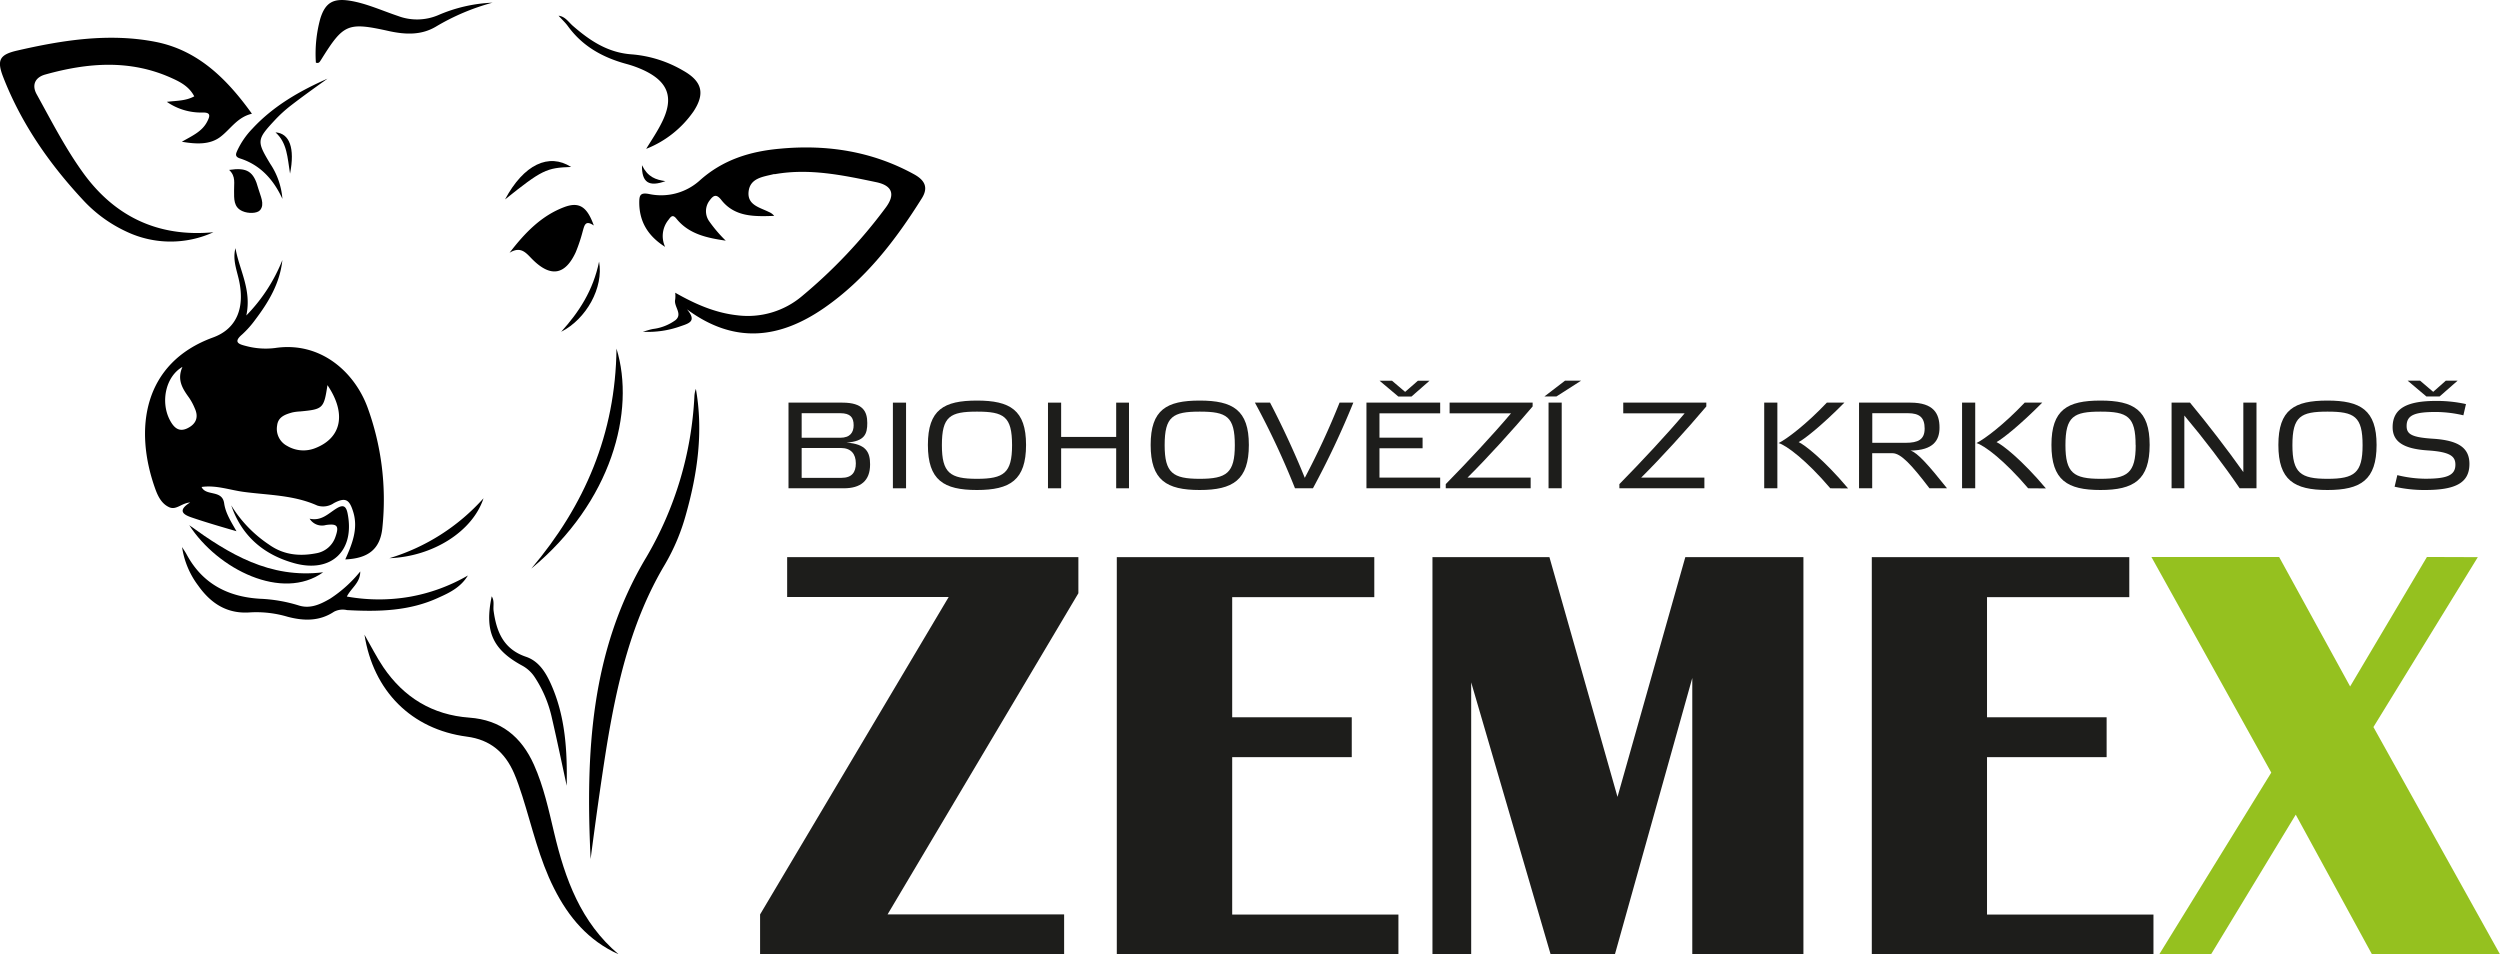
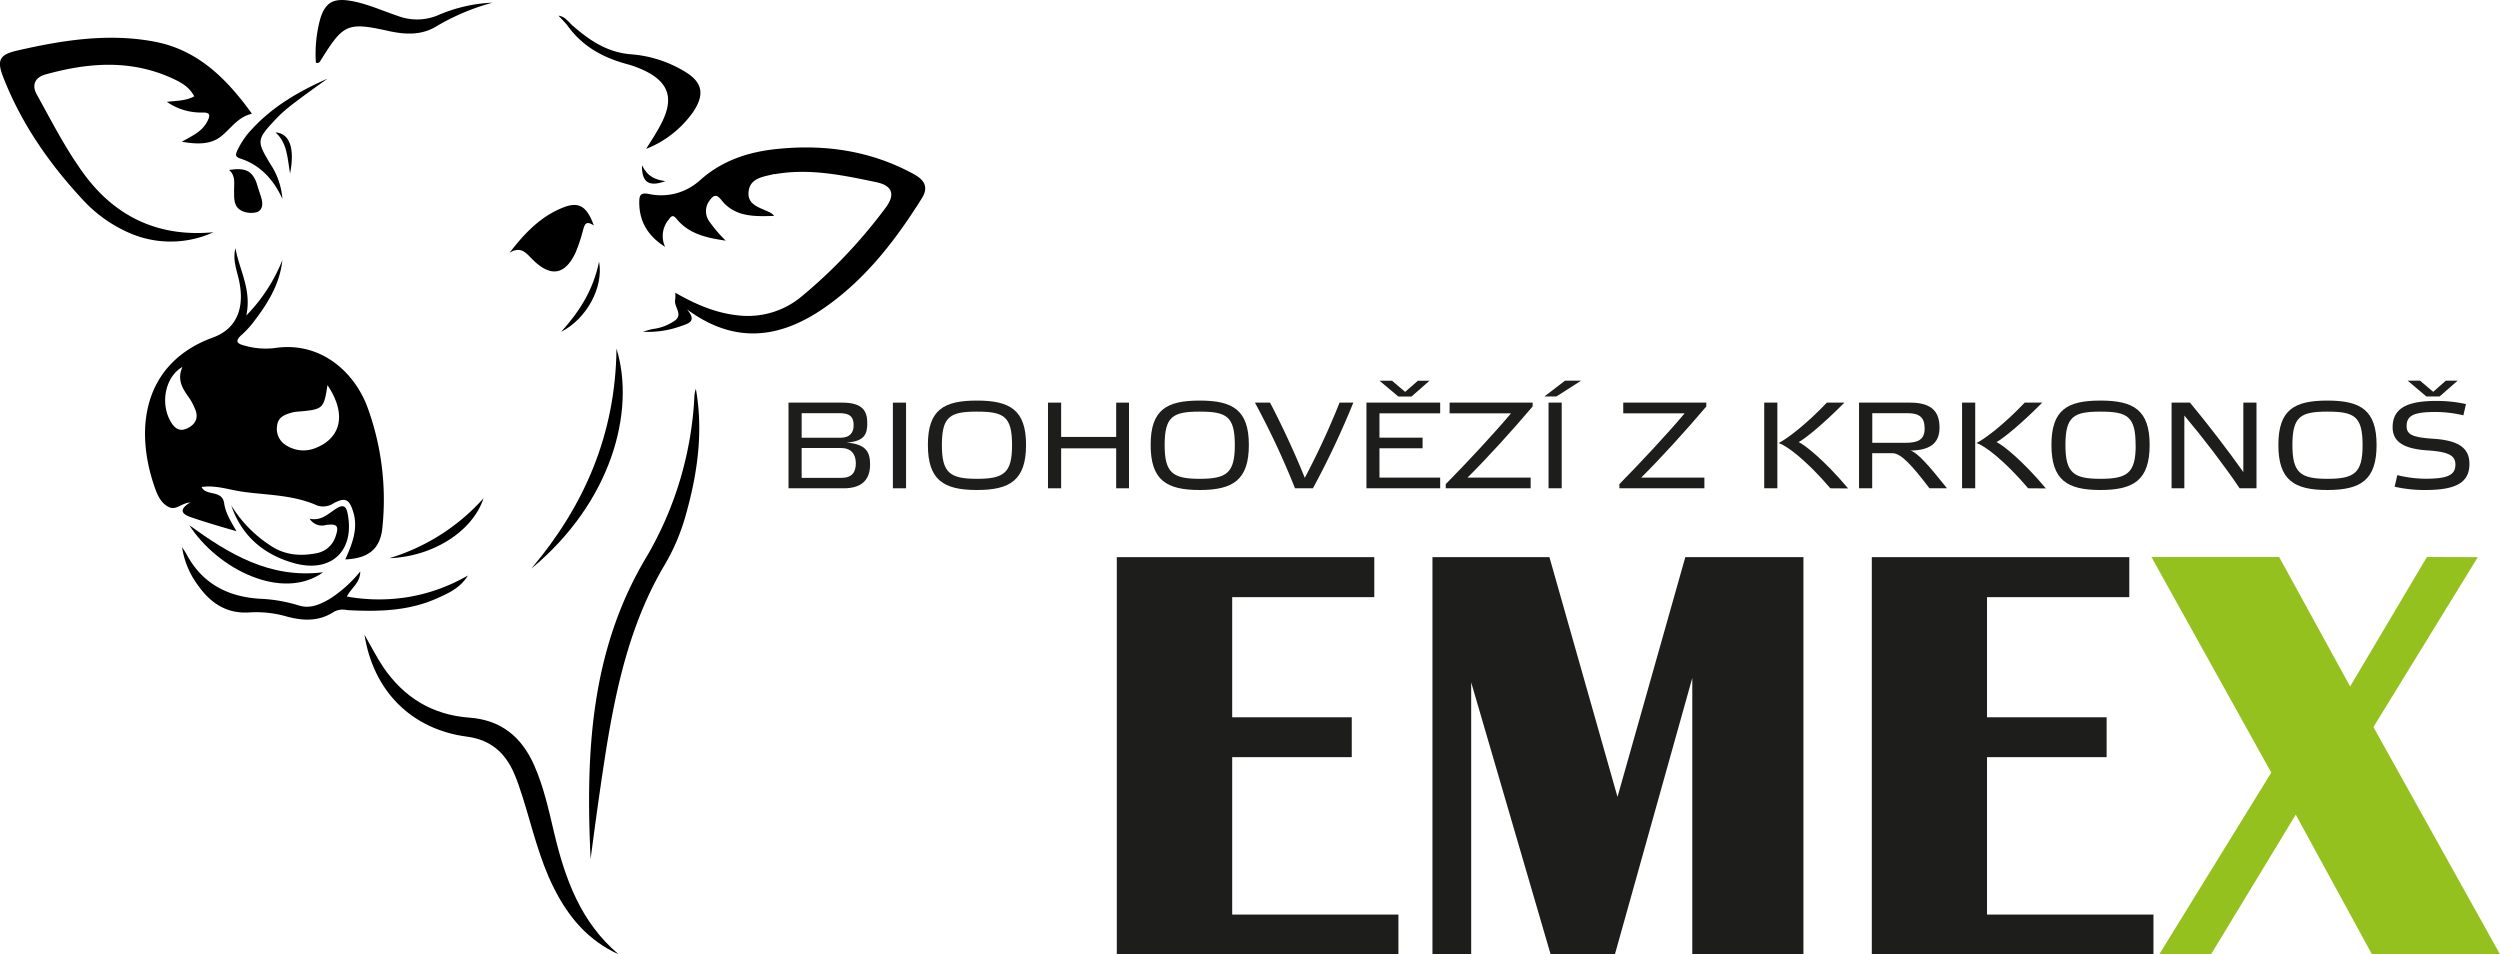
<svg xmlns="http://www.w3.org/2000/svg" viewBox="0 0 570 217.58">
  <defs>
    <style>.a{fill:#1d1d1b;}.b{fill:#95c11f;}.c{fill-rule:evenodd;}</style>
  </defs>
-   <path class="a" d="M252.93,150.88v8.23l-43.51,73.23h40.26v9.09H180.36v-9.09l43-72.37H186.53v-9.09Z" transform="translate(-7.06 -23.85)" />
  <path class="a" d="M320.4,150.88V160H288v27.39h27.26v9.09H288v35.89H325.9v9.09H261.69V150.88Z" transform="translate(-7.06 -23.85)" />
  <path class="a" d="M418.24,150.88v90.55H392.9v-63l-17.64,63H360.6l-18.11-62v62h-8.83V150.88h26.67l15.52,54.66,15.46-54.66Z" transform="translate(-7.06 -23.85)" />
  <path class="a" d="M492.54,150.88V160H460.1v27.39h27.27v9.09H460.1v35.89h37.95v9.09H433.83V150.88Z" transform="translate(-7.06 -23.85)" />
  <path class="b" d="M572,150.88,548.2,189.62l28.86,51.81H547.87l-17.38-31.84-19.31,31.84H499.37L524.91,200l-27.33-49.16H526.7l16.19,29.52,17.51-29.52Z" transform="translate(-7.06 -23.85)" />
  <path class="c" d="M71.44,83.15c-.54,5.19-3.08,9.5-6.15,13.55a22.14,22.14,0,0,1-3.05,3.43c-2.06,1.76-.71,2.2.88,2.6a17.28,17.28,0,0,0,6.7.46c10.28-1.52,18,5.41,21,13.44A61.4,61.4,0,0,1,94.26,144c-.44,5.05-3.23,7.17-8.48,7.4,1.56-3.48,3-7,1.81-10.85-.87-2.86-1.79-3.36-4.39-2a4.34,4.34,0,0,1-3.81.56c-5.33-2.4-11.11-2.36-16.7-3.1-3.21-.42-6.36-1.61-9.67-1.13,1,2.18,4.7.54,5.15,3.73.31,2.22,1.55,4.15,2.81,6.36-3.44-1-6.9-2-10.29-3.16-1.64-.57-3.36-1.47-.27-3.4-2.05.16-3.17,1.84-4.82,1.07s-2.48-2.38-3.08-4c-5-13.77-2.86-28.87,13.12-34.69,5.49-2,7.38-6.93,5.81-13.48-.55-2.27-1.35-4.48-.7-6.88.84,4.92,3.74,9.44,2.47,15.35A38.23,38.23,0,0,0,71.44,83.15Zm10.28,28.51c-.81,5.32-1,5.51-6.22,6a10.79,10.79,0,0,0-1.81.23c-1.6.45-3.23,1-3.45,3a4.38,4.38,0,0,0,2.29,4.63A7.27,7.27,0,0,0,79,126C84.93,123.66,86.1,118.14,81.72,111.66ZM48.66,107.5c-3.83,2.2-5,7.91-2.94,12,.86,1.67,2,3,4.06,2,1.92-.93,2.64-2.46,1.7-4.52a13.22,13.22,0,0,0-1.28-2.41C48.72,112.52,47.34,110.48,48.66,107.5Z" transform="translate(-7.06 -23.85)" />
  <path class="c" d="M172.53,78.72c-4.32-.63-8.41-1.5-11.24-5-.89-1.12-1.32-.4-1.83.27a5.85,5.85,0,0,0-.75,6.15c-3.81-2.41-5.87-5.62-5.9-10.06,0-1.66.2-2.39,2.22-2a13.14,13.14,0,0,0,11.48-3c5.3-4.8,11.57-6.73,18.42-7.33,10.71-1,21,.6,30.52,5.83,2.37,1.3,3.37,2.94,1.8,5.46-6,9.59-12.85,18.48-22.25,25-10.11,7-20.44,8.39-31.32.33,2.25,2.63.61,3.17-1.33,3.82a22,22,0,0,1-8.72,1.3c.79-.22,1.57-.5,2.36-.64a11,11,0,0,0,5.07-2c1.75-1.44-.47-3.14-.05-4.75a7.24,7.24,0,0,0,0-1.51c4.55,2.59,9.07,4.58,14.1,5.14A19.15,19.15,0,0,0,190,91.3a116.3,116.3,0,0,0,18.92-20c2.34-3.07,1.64-5.13-2.06-5.91-7.6-1.59-15.22-3.21-23.06-1.84l-.31,0c-2.45.62-5.46.87-5.76,4.07-.27,3,2.58,3.53,4.63,4.56a2.93,2.93,0,0,1,1.21.89c-4.46.15-9,.31-12.09-3.68-1.09-1.36-1.76-1-2.56.08a4,4,0,0,0-.15,4.85A31.28,31.28,0,0,0,172.53,78.72Z" transform="translate(-7.06 -23.85)" />
  <path class="c" d="M55.72,76.8A23.47,23.47,0,0,1,36,76.71a31.45,31.45,0,0,1-10.1-7.36C18.25,61.12,11.92,52,7.82,41.5c-1.53-3.9-.91-5.18,3.11-6.11,10.41-2.4,21-4.06,31.57-2,9.69,1.9,16.27,8.41,22,16.39-3.38.79-4.91,3.58-7.25,5.32s-5.35,1.65-8.73,1.07c2.39-1.37,4.58-2.32,5.74-4.52.75-1.42.89-2.22-1.16-2.14a13.72,13.72,0,0,1-8-2.44c2.32-.28,4.28-.2,6.25-1.25-1.1-2.13-3-3.2-5-4.1-9.54-4.38-19.28-3.59-29-.87-2.31.65-3.11,2.42-1.9,4.55C18.74,51.35,21.87,57.48,25.83,63,33.06,73.16,43.05,78,55.72,76.8Z" transform="translate(-7.06 -23.85)" />
  <path class="c" d="M141.72,219.71c-1.14-23.91-.12-47.44,12.74-68.88a80,80,0,0,0,10.92-36.56,5.91,5.91,0,0,1,.34-1.76c1.72,9.71.39,19.17-2.24,28.54a47.26,47.26,0,0,1-4.82,11.5c-7.68,12.87-10.94,27.15-13.32,41.71C144,202.71,142.83,211.19,141.72,219.71Z" transform="translate(-7.06 -23.85)" />
  <path class="c" d="M148.1,241.43c-6.9-3.11-11.4-8.44-14.7-15-3.4-6.7-5-14-7.26-21.1-.57-1.74-1.14-3.5-1.87-5.17-2.06-4.73-5.38-7.66-10.78-8.36-12.61-1.67-21.32-10.39-23.33-23.24,1.53,2.66,2.76,5.14,4.29,7.4,4.7,6.92,11.21,10.9,19.62,11.51,7.18.52,11.85,4.32,14.73,10.74,2.23,5,3.36,10.29,4.61,15.54C135.91,224.31,139.5,234.17,148.1,241.43Z" transform="translate(-7.06 -23.85)" />
  <path class="c" d="M48.57,148.58c.36.57.75,1.13,1.07,1.73,3.6,6.65,9.42,9.64,16.75,10.06a34.35,34.35,0,0,1,8.71,1.5c2.67.88,5-.23,7.24-1.53a29.49,29.49,0,0,0,6.86-6.2c0,2.6-2,3.68-3.06,5.72a41.26,41.26,0,0,0,14.32.06,40.47,40.47,0,0,0,13.28-4.86c-1.56,2.59-4,3.86-6.58,5-6.69,3.14-13.8,3.29-21,2.89a4.32,4.32,0,0,0-2.94.37c-3.31,2.2-6.89,2.13-10.59,1.15a25.06,25.06,0,0,0-8.47-1c-5.27.42-9-2-11.9-6.09A19.22,19.22,0,0,1,48.57,148.58Z" transform="translate(-7.06 -23.85)" />
  <path class="c" d="M79.08,38.13a30.33,30.33,0,0,1,1-10C81.2,24.48,83,23.43,86.73,24s7.39,2.26,11.06,3.49a12.33,12.33,0,0,0,9.19-.19,34.64,34.64,0,0,1,12.37-2.84,51.2,51.2,0,0,0-13,5.52c-3.32,1.92-6.84,1.75-10.41,1-9.65-2.14-10.51-1.78-15.68,6.51C80,37.86,79.81,38.41,79.08,38.13Z" transform="translate(-7.06 -23.85)" />
  <path class="c" d="M154.39,57.79c1.22-2,2.59-4,3.64-6.17,2.7-5.5,1.4-9.1-4.14-11.73a24.63,24.63,0,0,0-4-1.46c-5.37-1.46-10-4-13.35-8.62-.6-.82-1.36-1.52-2.13-2.38,1.53.18,2.29,1.48,3.28,2.33,3.91,3.4,8,6.13,13.49,6.49a27.55,27.55,0,0,1,11.59,3.67c4.34,2.43,5.12,5.2,2.42,9.32A23.71,23.71,0,0,1,154.39,57.79Z" transform="translate(-7.06 -23.85)" />
  <path class="c" d="M142.45,75.27c-1.94-1.35-2.14,0-2.5,1.2a37,37,0,0,1-1.63,4.9c-2.39,5.16-5.64,5.74-9.7,1.78-1.47-1.41-2.65-3.36-5.39-1.66,3.52-4.58,7.28-8.47,12.5-10.43C139.14,69.79,140.93,71,142.45,75.27Z" transform="translate(-7.06 -23.85)" />
  <path class="c" d="M128.19,153.5c12.19-14.39,19.22-30.76,19.43-50.17C152,117.55,146.53,138.33,128.19,153.5Z" transform="translate(-7.06 -23.85)" />
  <path class="c" d="M77.65,142.11c2.73.61,4.3-1.22,6.16-2.35,1.44-.88,2.14-.6,2.49,1.09,1.73,8.46-3.61,13.69-12,11.45-7-1.9-12.11-6.15-14.52-13.23A28.77,28.77,0,0,0,68.37,148c3.3,2.37,6.95,2.74,10.77,2a5.6,5.6,0,0,0,4.42-3.81c.85-2.42.39-3-2.17-2.64A3.33,3.33,0,0,1,77.65,142.11Z" transform="translate(-7.06 -23.85)" />
-   <path class="c" d="M136.27,203c-1.12-5.15-2.18-10.3-3.37-15.42a27.7,27.7,0,0,0-3.87-9.25,7.94,7.94,0,0,0-2.86-2.69c-6.82-3.69-8.67-7.86-7-15.83.68,1.07.29,2.22.43,3.3.66,4.81,2.28,8.79,7.46,10.51,2.85,1,4.41,3.51,5.61,6.18C136,187.23,136.41,195.09,136.27,203Z" transform="translate(-7.06 -23.85)" />
  <path class="c" d="M71.45,69.19c-2-4.35-5-7.71-9.62-9.2-1.29-.4-1-1.06-.67-1.81a18.25,18.25,0,0,1,3.45-5c4.78-5.16,10.75-8.58,17.13-11.4-2.79,2-5.61,4-8.35,6.12a30.45,30.45,0,0,0-3.62,3.29c-4.21,4.52-4.2,4.83-1.1,10A16.66,16.66,0,0,1,71.45,69.19Z" transform="translate(-7.06 -23.85)" />
  <path class="c" d="M50.21,143.59c9.06,6.56,18.36,12.25,30.53,10.74C71.43,161,56.72,153.67,50.21,143.59Z" transform="translate(-7.06 -23.85)" />
  <path class="c" d="M59.3,62.59c4.11-.62,5.62.34,6.66,4.27.44,1.61,1.54,3.55.4,4.9-.67.79-2.72.81-4,.24-2.09-.89-1.92-2.87-1.93-4.7C60.37,65.73,60.9,64.08,59.3,62.59Z" transform="translate(-7.06 -23.85)" />
  <path class="c" d="M95.84,151.12a47,47,0,0,0,21.46-13.66C114.83,145,105.79,150.75,95.84,151.12Z" transform="translate(-7.06 -23.85)" />
-   <path class="c" d="M122.21,69.32c4.27-8,10-10.64,15.06-7.4C131.65,62.1,130.61,62.6,122.21,69.32Z" transform="translate(-7.06 -23.85)" />
  <path class="c" d="M135,99.5c4.09-4.5,7.31-9.46,8.65-16C144.72,89.42,140.75,96.59,135,99.5Z" transform="translate(-7.06 -23.85)" />
  <path class="c" d="M73.19,63.44c-.6-3.66-.63-7-3.32-9.41C73.08,54.24,74.34,57.62,73.19,63.44Z" transform="translate(-7.06 -23.85)" />
  <path class="c" d="M153.43,61.52c1.32,2.7,3.12,3.31,5.35,3.63C155.06,66.5,153.36,65.52,153.43,61.52Z" transform="translate(-7.06 -23.85)" />
  <path class="a" d="M205.44,129.75c0,3.75-2.18,5.43-6,5.43h-12.6V115.65h12.29c4.68,0,5.67,2,5.67,4.65,0,2.47-.56,4.18-4.74,4.46C204.6,125.09,205.44,127,205.44,129.75Zm-3.75-8.94c0-1.77-.73-2.75-3.06-2.75h-8.79v5.6h8.79C200.93,123.66,201.69,122.4,201.69,120.81Zm.5,8.68c0-2.13-1.09-3.5-3.42-3.5h-8.93v6.81h9.07C201.32,132.8,202.19,131.51,202.19,129.49Z" transform="translate(-7.06 -23.85)" />
  <path class="a" d="M213.64,115.65v19.53h-3V115.65Z" transform="translate(-7.06 -23.85)" />
  <path class="a" d="M241,125.29c0,8-3.61,10.28-11.2,10.28s-11.18-2.24-11.18-10.28,3.64-10.11,11.18-10.11S241,117.33,241,125.29Zm-3.19.06c0-6.56-1.85-7.65-8-7.65s-8,1.09-8,7.65c0,6.33,1.85,7.67,8,7.67S237.81,131.68,237.81,125.35Z" transform="translate(-7.06 -23.85)" />
  <path class="a" d="M249,135.18h-3V115.65h3v7.82h12.55v-7.82h2.92v19.53h-2.92v-9.11H249Z" transform="translate(-7.06 -23.85)" />
  <path class="a" d="M291.8,125.29c0,8-3.62,10.28-11.21,10.28s-11.18-2.24-11.18-10.28,3.64-10.11,11.18-10.11S291.8,117.33,291.8,125.29Zm-3.2.06c0-6.56-1.85-7.65-8-7.65s-8,1.09-8,7.65c0,6.33,1.85,7.67,8,7.67S288.6,131.68,288.6,125.35Z" transform="translate(-7.06 -23.85)" />
  <path class="a" d="M312.48,115.65h3.14a195.9,195.9,0,0,1-9.21,19.53h-4.09a181.57,181.57,0,0,0-9.14-19.53h3.45c2.49,4.74,5.6,11.35,7.92,17.15A175.81,175.81,0,0,0,312.48,115.65Z" transform="translate(-7.06 -23.85)" />
  <path class="a" d="M335.42,115.65v2.44H321.58v5.55h9.83v2.41h-9.83v6.69h13.84v2.44H318.61V115.65Zm-5.07-5H333l-4.12,3.61h-3l-4.29-3.61h2.84l3,2.55Z" transform="translate(-7.06 -23.85)" />
  <path class="a" d="M336.69,134.23c4.91-5,10.79-11.29,14.88-16.14h-14v-2.44H356.5v.87c-4.48,5.3-10.45,11.88-14.85,16.22h14.4v2.44H336.69Z" transform="translate(-7.06 -23.85)" />
  <path class="a" d="M363.89,110.64h3.67l-5.64,3.61h-2.74Zm-.76,5v19.53h-3V115.65Z" transform="translate(-7.06 -23.85)" />
  <path class="a" d="M376.28,134.23c4.91-5,10.79-11.29,14.88-16.14h-14v-2.44h18.94v.87c-4.48,5.3-10.45,11.88-14.85,16.22h14.41v2.44H376.28Z" transform="translate(-7.06 -23.85)" />
  <path class="a" d="M412.3,135.18h-3V115.65h3Zm12.07,0c-5.46-6.42-10.06-9.83-11.79-10.31,1.87-.92,6.3-4.26,11-9.22h4c-5.07,5.13-9,8.24-10.42,9,1.35.61,5.74,4,11.27,10.56Z" transform="translate(-7.06 -23.85)" />
  <path class="a" d="M442.63,115.65c5.32,0,6.64,2.52,6.64,5.69,0,2.86-1.35,5.18-6.62,5.24,1.57.45,4.07,3.25,8.33,8.6h-4c-4.12-5.41-6.53-8-8.44-8h-4.62v8h-3V115.65Zm-8.69,2.41v6.75h7.59c2.86,0,4.35-.73,4.35-3.25s-1.18-3.5-3.81-3.5Z" transform="translate(-7.06 -23.85)" />
  <path class="a" d="M457.41,135.18h-3V115.65h3Zm12.07,0c-5.46-6.42-10.06-9.83-11.79-10.31,1.87-.92,6.3-4.26,11-9.22h4c-5.07,5.13-9.05,8.24-10.42,9,1.35.61,5.74,4,11.26,10.56Z" transform="translate(-7.06 -23.85)" />
  <path class="a" d="M497.18,125.29c0,8-3.62,10.28-11.21,10.28s-11.18-2.24-11.18-10.28,3.64-10.11,11.18-10.11S497.18,117.33,497.18,125.29Zm-3.2.06c0-6.56-1.85-7.65-8-7.65s-8,1.09-8,7.65c0,6.33,1.85,7.67,8,7.67S494,131.68,494,125.35Z" transform="translate(-7.06 -23.85)" />
  <path class="a" d="M505.09,135.18h-2.91V115.65h4.2c4,4.82,8.51,10.68,12.16,15.83V115.65h3v19.53H517.7c-3.59-5.3-8.18-11.32-12.61-16.59Z" transform="translate(-7.06 -23.85)" />
  <path class="a" d="M548.92,125.29c0,8-3.61,10.28-11.21,10.28s-11.18-2.24-11.18-10.28,3.65-10.11,11.18-10.11S548.92,117.33,548.92,125.29Zm-3.19.06c0-6.56-1.85-7.65-8-7.65s-8,1.09-8,7.65c0,6.33,1.85,7.67,8,7.67S545.73,131.68,545.73,125.35Z" transform="translate(-7.06 -23.85)" />
  <path class="a" d="M568.71,118.54a28.37,28.37,0,0,0-6.22-.76c-4.82,0-6.72.67-6.72,3.2,0,1.9,1.2,2.6,6.16,2.91,5.66.39,8.16,2.07,8.16,5.74,0,4.37-3.26,5.94-10.06,5.94a30.86,30.86,0,0,1-7-.75l.62-2.64A27.53,27.53,0,0,0,560,133c4.79,0,6.89-.68,6.89-3.2,0-1.85-1.06-2.91-6.25-3.25s-8.06-1.76-8.06-5.29c0-4.4,3.44-6,9.94-6a30.58,30.58,0,0,1,6.78.72Zm-4-7.9h2.69l-4.12,3.61h-3L556,110.64h2.83l3,2.55Z" transform="translate(-7.06 -23.85)" />
</svg>